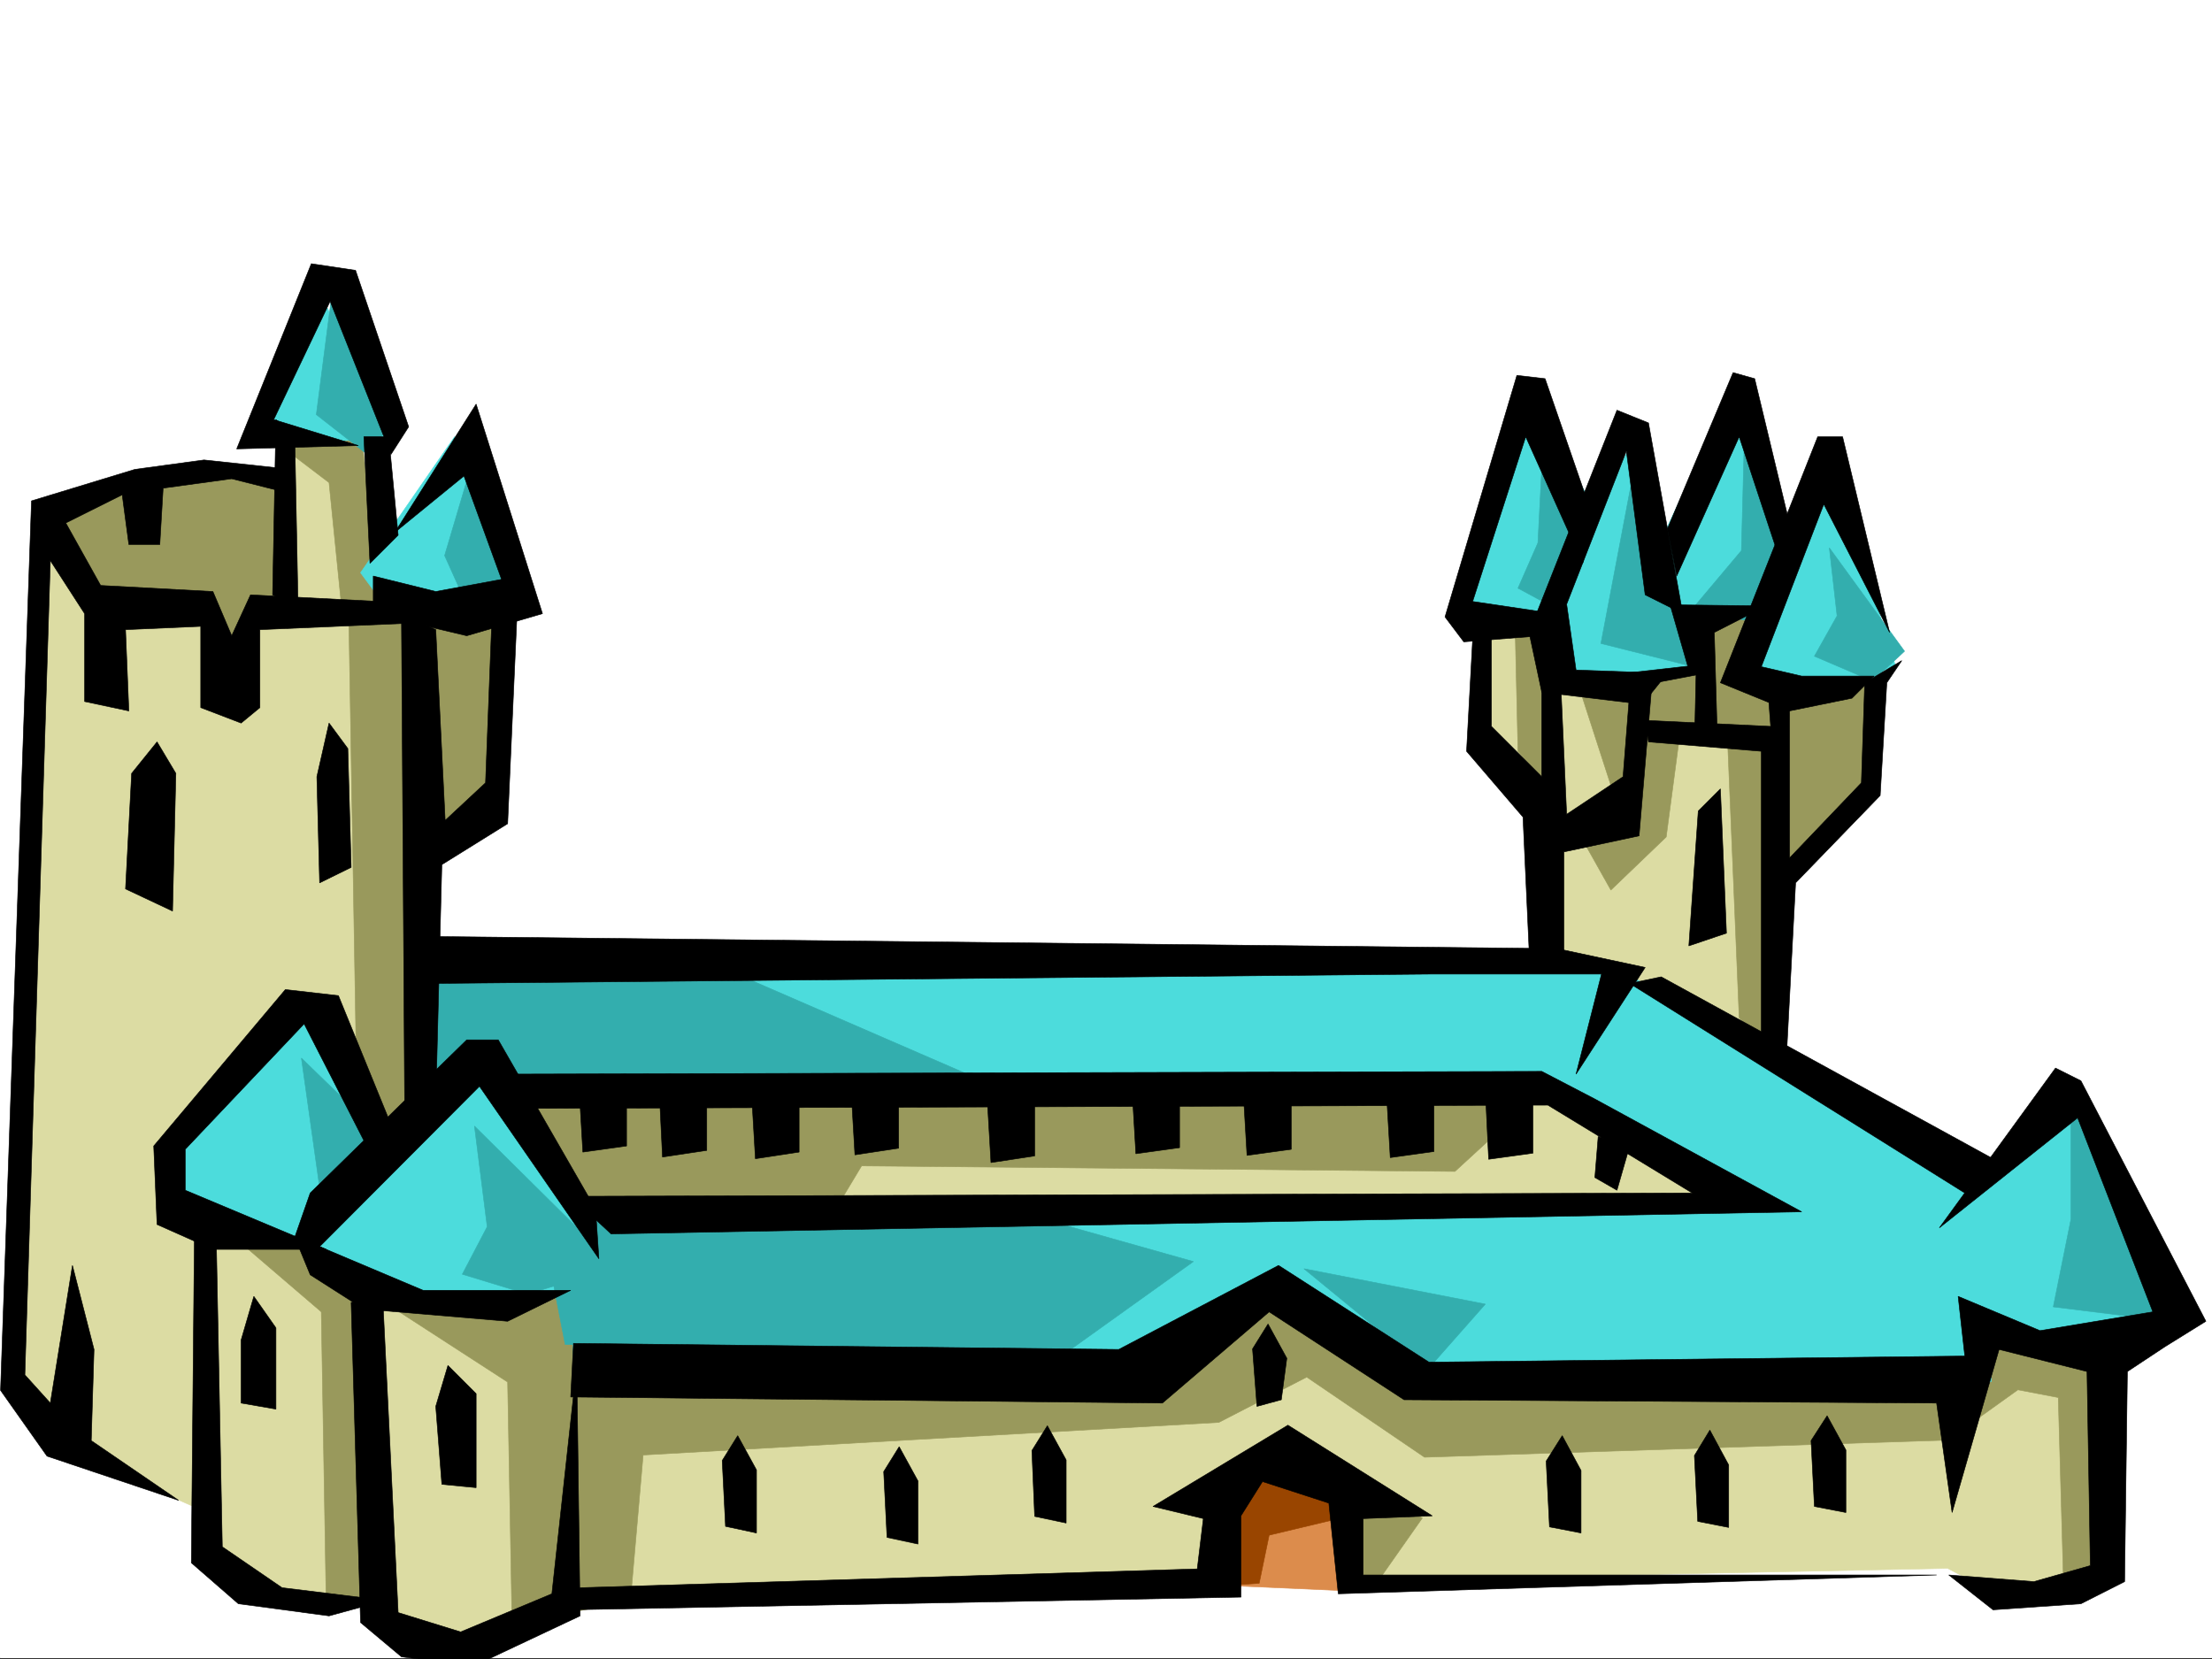
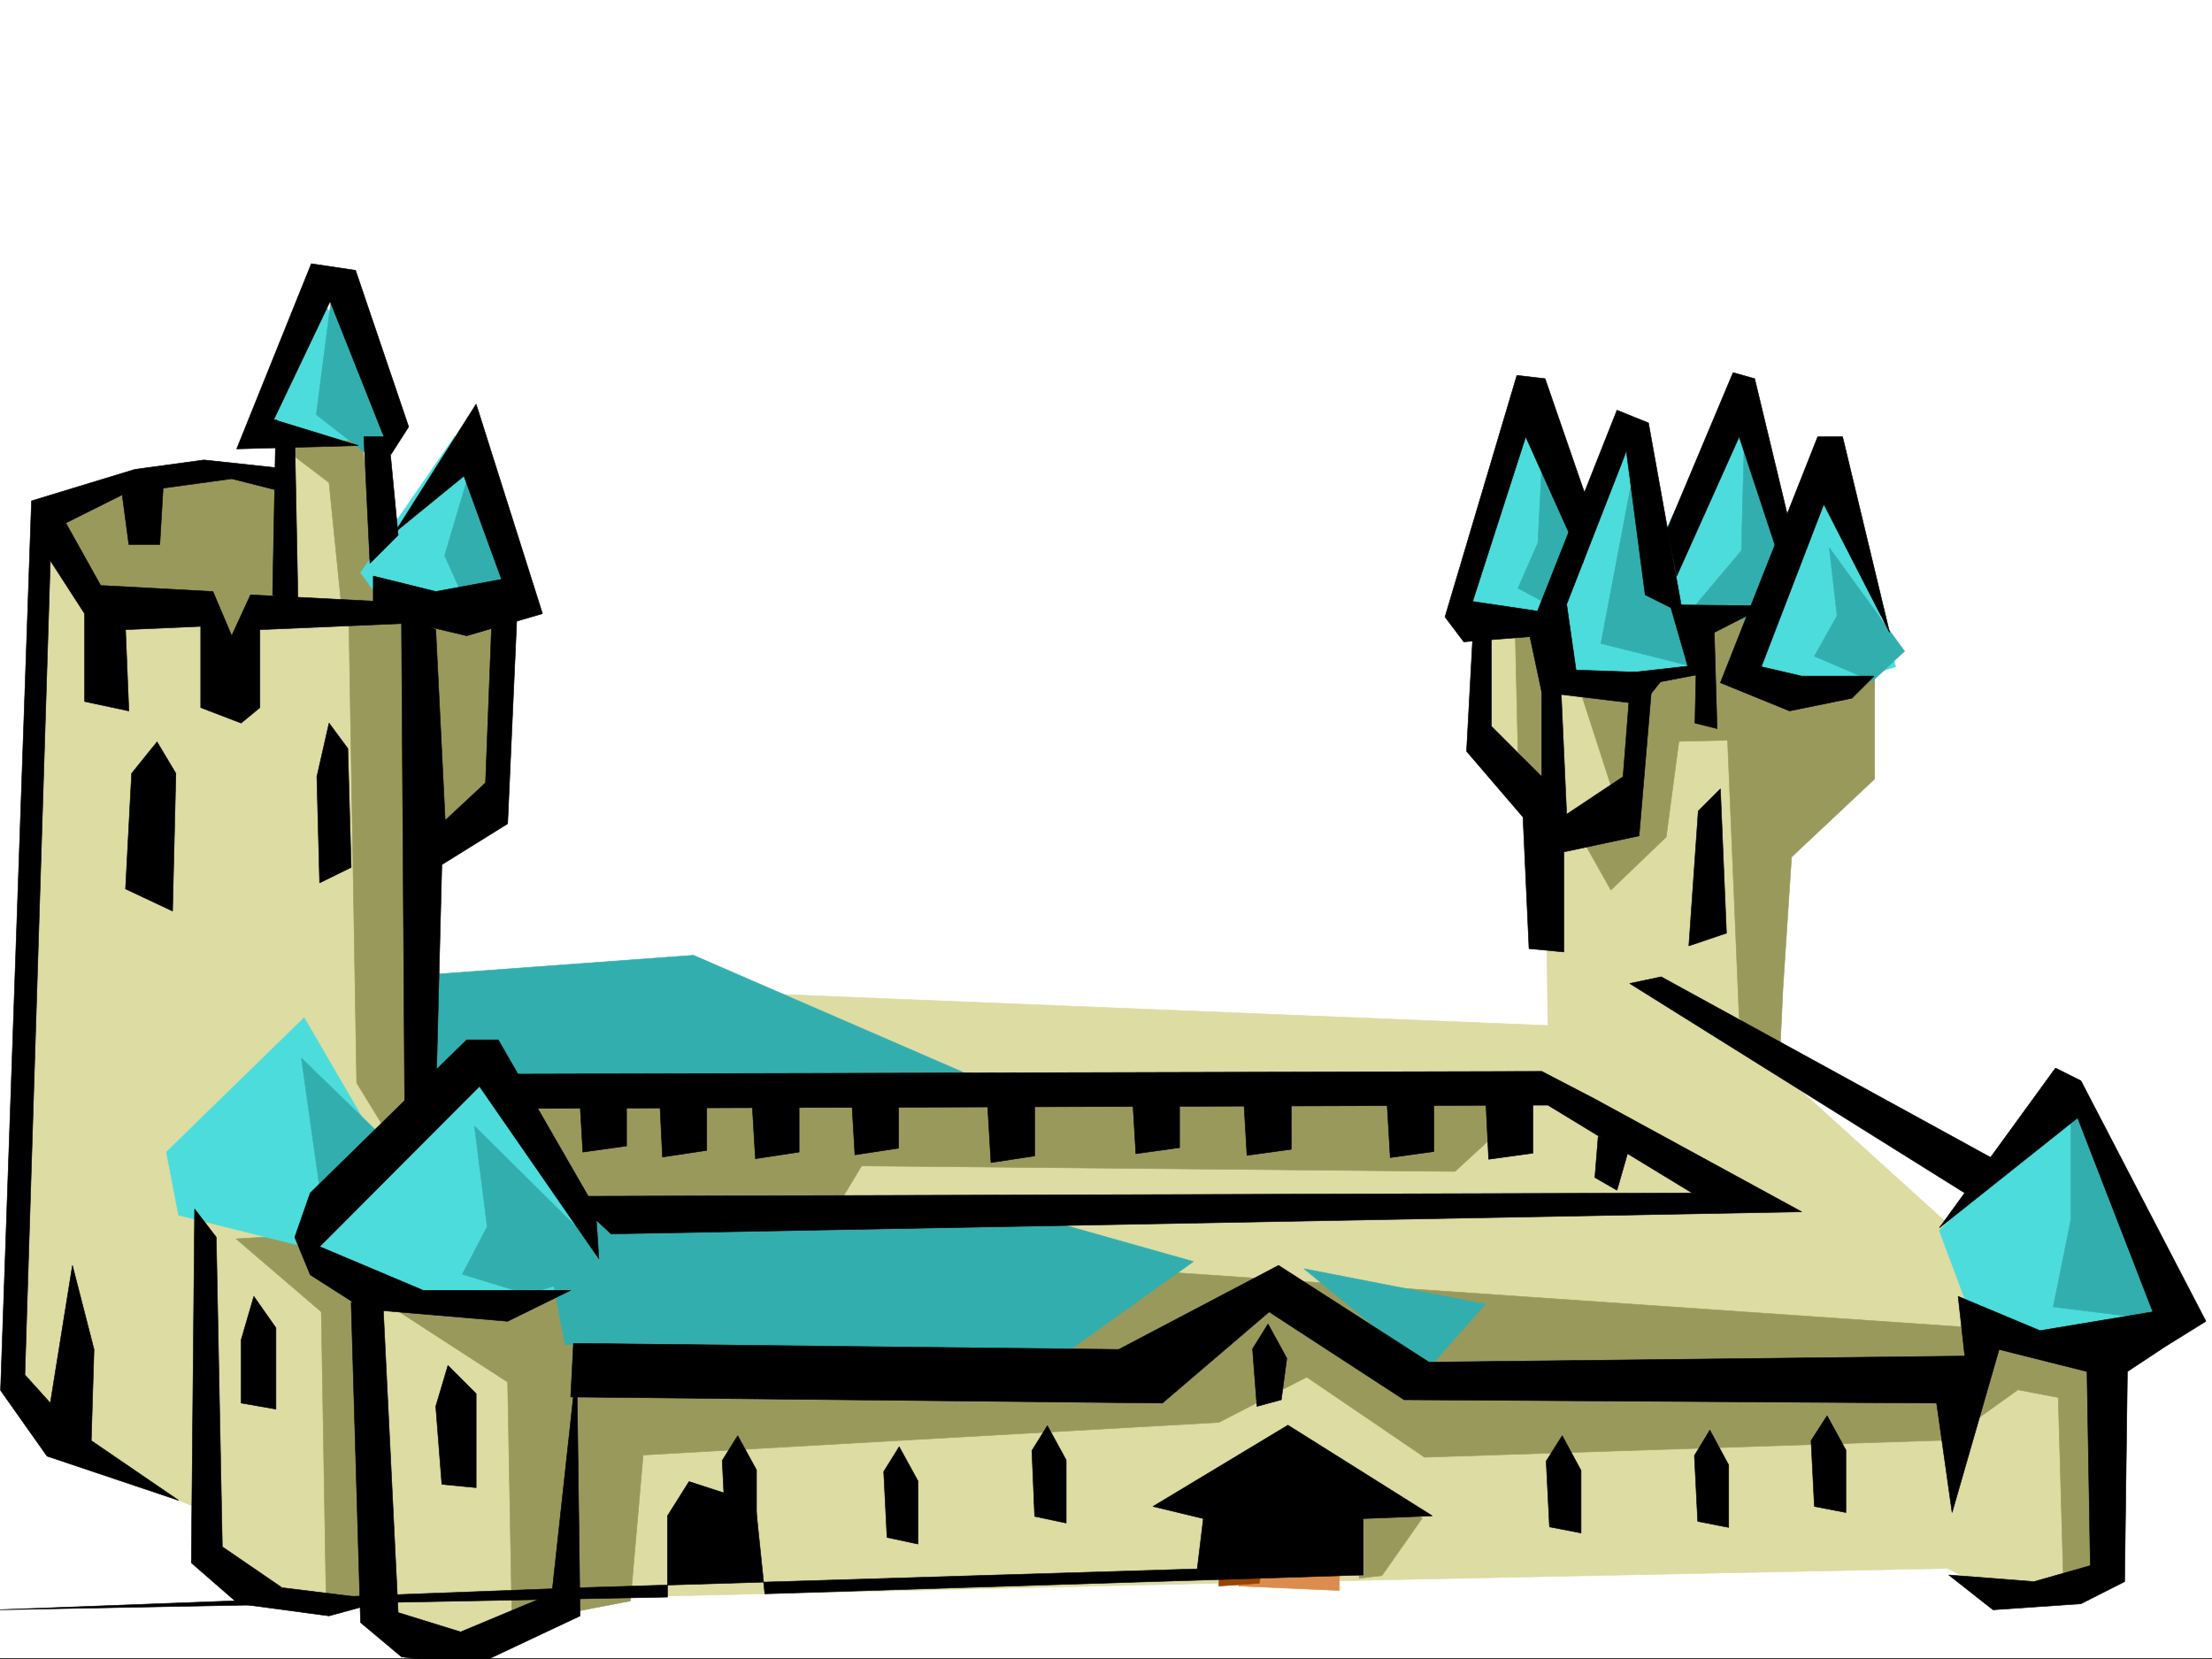
<svg xmlns="http://www.w3.org/2000/svg" width="2997.016" height="2248.25">
  <rect width="100%" height="100%" fill="#333333" stroke="none" />
  <defs>
    <clipPath id="a">
      <path d="M0 0h2997v2244.137H0Zm0 0" />
    </clipPath>
    <clipPath id="b">
      <path d="M475 1754h311v492.09H475Zm0 0" />
    </clipPath>
    <clipPath id="c">
      <path d="M475 1753h312v493.09H475Zm0 0" />
    </clipPath>
  </defs>
  <path fill="#fff" d="M0 2246.297h2997.016V0H0Zm0 0" />
  <g clip-path="url(#a)" transform="translate(0 2.16)">
    <path fill="#fff" fill-rule="evenodd" stroke="#fff" stroke-linecap="square" stroke-linejoin="bevel" stroke-miterlimit="10" stroke-width=".743" d="M.742 2244.137h2995.531V-2.16H.743Zm0 0" />
  </g>
  <path fill="#dcdca3" fill-rule="evenodd" stroke="#dcdca3" stroke-linecap="square" stroke-linejoin="bevel" stroke-miterlimit="10" stroke-width=".743" d="m472.797 572.23-77.926 6.762-7.508 64.399-326.68 41.21L3.013 1862.06l54.699 89.109 207.543 91.379 30.695 78.668 81.68 44.183 136.34 6.723 26.98 41.211 85.434 16.465 149.832-64.399 868.41-20.214 994.234-20.215 64.438 33.703 108.656-26.98 7.469-310.102-439.797-398.469L2356.402 749l-337.16 54.7-14.234 176.773 89.148 129.578 3.012 279.367-1515.008-61.426zm0 0" />
  <path fill="#99995c" fill-rule="evenodd" stroke="#99995c" stroke-linecap="square" stroke-linejoin="bevel" stroke-miterlimit="10" stroke-width=".743" d="m1927.082 2056.777-54.7 77.926-30.734 3.715-9.734-136.3zM680.34 1481.54l1410.062-3.755-119.097 109.363-803.973-7.468-26.98 44.925H796.469ZM98.14 691.328l119.137-44.183h113.157l43.441 17.242v163.281l-60.684 44.184-47.937-61.426-149.871 20.215-47.934-135.559zm275.735-92.121 71.941 54.664 16.465 163.32h51.688L490 589.473Zm98.922 248.676 10.48 619.422 44.184 71.906 47.973-47.937-3.754-316.829 85.433-68.148 26.942-275.656zm0 0" />
  <path fill="#99995c" fill-rule="evenodd" stroke="#99995c" stroke-linecap="square" stroke-linejoin="bevel" stroke-miterlimit="10" stroke-width=".743" d="m540.95 1777.406 146.859 95.133 5.98 327.305 160.352-30.692 17.242-197.77 779.965-44.183 119.14-61.426 159.606 108.621 708.765-23.226 95.168-68.152 54.703 10.48 6.723 238.195 57.715-10.476V1832.07l-143.11-30.695-1239.273-85.395-762.723 6.766zm-221.032-98.883 115.383 98.883 6.765 401.48 47.934-9.734v-501.105zM2052.945 854.61l3.754 163.28 50.945 61.426V871.852Zm262.243-23.97h58.456l-3.753 71.907 41.21 23.969v74.914l-136.382 3.011-17.203 129.575-74.954 71.906-44.183-78.668 54.7-30.695-58.454-180.524zm116.128 112.376-3.753 217.941 112.413-105.61V916.036Zm0 0" />
  <path fill="#99995c" fill-rule="evenodd" stroke="#99995c" stroke-linecap="square" stroke-linejoin="bevel" stroke-miterlimit="10" stroke-width=".743" d="m2339.156 966.98 17.246 411.961 54.7 58.414 4.496-96.617 11.965-182.754 17.242-255.437zm0 0" />
  <path fill="#4cdcdc" fill-rule="evenodd" stroke="#4cdcdc" stroke-linecap="square" stroke-linejoin="bevel" stroke-miterlimit="10" stroke-width=".743" d="m433.816 398.469 98.141 193.27-186.547 14.976zm182.086 193.269 89.149 214.192-191.082 4.496-25.453-34.446zm-203.828 787.203 93.684 161.012 186.547-110.105 114.64 262.91 17.242 42.695-179.078 41.953-148.343-24.71-84.692-63.653-170.086-42.7-16.46-85.394zm2381.895 118.356L2627.637 1667.3l42.699 114.605 136.379 38.2 139.351-46.45zM2084.422 551.27l76.441 140.058 55.442-99.59 25.453 158.785 101.894-215.714 63.696 186.507 80.937-80.898 80.156 262.91-41.957 12.707-123.632 12.746-25.454-20.996-3.753-84.613H2271.75l29.207 89.11-92.902 3.753-101.895-3.754v-59.156l-140.133-29.953 114.64-292.86zm0 0" />
-   <path fill="#4cdcdc" fill-rule="evenodd" stroke="#4cdcdc" stroke-linecap="square" stroke-linejoin="bevel" stroke-miterlimit="10" stroke-width=".743" d="m598.66 1285.297 1566.7 12.746 500.48 280.113 32.215 293.64-787.473-8.995-186.547-114.602-182.832 122.852-764.207-20.996-3.754-191.004 1629.61-33.703-352.133-153.547-1473.055-3.754zm0 0" />
  <path fill="#dc8c4c" fill-rule="evenodd" stroke="#dc8c4c" stroke-linecap="square" stroke-linejoin="bevel" stroke-miterlimit="10" stroke-width=".743" d="m1678.328 2148.938-6.726-126.606 78.671-44.184 64.438 57.672v119.098zm0 0" />
  <path fill="#994500" fill-rule="evenodd" stroke="#994500" stroke-linecap="square" stroke-linejoin="bevel" stroke-miterlimit="10" stroke-width=".743" d="m1651.348 2148.938 54.703-3.754 13.488-65.18 84.652-20.215 7.508-40.469-89.148-37.418-64.438 37.418zm0 0" />
  <path fill="#33aeae" fill-rule="evenodd" stroke="#33aeae" stroke-linecap="square" stroke-linejoin="bevel" stroke-miterlimit="10" stroke-width=".743" d="m939.574 1294.29 398.586 173.015-770.234-9.735 3.754-136.304zM408.36 1433.602l101.894 98.882-77.926 71.164zm234.484 92.121 157.375 155.812 26.941 37.457-112.375 34.45-88.402-26.981 33.703-64.398zm0 0" />
  <path fill="#33aeae" fill-rule="evenodd" stroke="#33aeae" stroke-linecap="square" stroke-linejoin="bevel" stroke-miterlimit="10" stroke-width=".743" d="m800.219 1641.105 636.12 17.204 180.563 50.949-166.332 119.097-684.836-6.765-23.968-122.813zm966.515 77.887 245.743 47.938-78.668 89.11zm596.43-1116.032 50.95 136.306-40.47 101.894-85.433-10.52 71.2-84.613zm-146.859 20.216 74.918 279.37-122.149-30.694zm-125.903-17.242 37.457 109.363-33.703 101.894-37.457-20.254 26.98-61.386zM642.844 616.45l-40.43 136.304 30.691 68.152 57.715-34.449zM448.79 405.234 428.573 561.75l65.18 50.945 47.195-44.18zm2029.76 337.039 101.895 140.059-43.48 40.469-78.668-33.707 30.73-54.7zm327.423 752.754 139.351 295.871-163.36-20.214 24.009-119.098zm0 0" />
-   <path fill-rule="evenodd" stroke="#000" stroke-linecap="square" stroke-linejoin="bevel" stroke-miterlimit="10" stroke-width=".743" d="m531.21 1527.246-72.683-178.258-71.906-8.25L208.285 1552.7l4.496 106.352 75.7 33.707h153.585l-191.082-80.117v-55.446l161.09-170.004 84.692 165.508zm0 0" />
  <path fill-rule="evenodd" stroke="#000" stroke-linecap="square" stroke-linejoin="bevel" stroke-miterlimit="10" stroke-width=".743" d="M806.945 1638.094 675.063 1408.89h-42.7l-212.039 207.464-20.957 59.942 20.957 50.945 72.688 46.414 194.797 16.5 85.433-41.957H573.168l-140.098-59.156L649.605 1471.8l161.836 233.703Zm1351.649-936.289-65.18-188.735-38.2-4.496-97.398 327.305 25.453 33.746 105.649-8.25 17.242-29.953-110.887-16.5 71.907-223.184 77.18 171.492zm0 0" />
  <path fill-rule="evenodd" stroke="#000" stroke-linecap="square" stroke-linejoin="bevel" stroke-miterlimit="10" stroke-width=".743" d="m2279.96 831.422-46.452-258.41-42.695-17.246-119.137 301.109 17.242 80.898 136.379 16.461 33.707-41.953-123.637-4.496-12.746-89.11 80.938-207.464 25.453 194.719zm0 0" />
  <path fill-rule="evenodd" stroke="#000" stroke-linecap="square" stroke-linejoin="bevel" stroke-miterlimit="10" stroke-width=".743" d="m2259.004 716.82 89.148-212 29.246 8.25 50.946 211.961-16.5 34.489-55.442-167.782-84.652 188.739zm0 0" />
  <path fill-rule="evenodd" stroke="#000" stroke-linecap="square" stroke-linejoin="bevel" stroke-miterlimit="10" stroke-width=".743" d="m2509.242 945.984-84.652 17.246-93.645-38.203 131.848-333.289h33.703l63.695 265.137-89.148-173.758-84.652 220.211 54.66 12.707h98.18zm-513.969-80.113-8.25 152.02 76.442 89.148 8.21 178.258 47.231 4.496v-135.562l101.895-21.739 16.46-194.719h-29.206l-8.992 114.602-76.442 50.91-8.21-182.754h-25.493v131.844l-68.191-68.187V861.375Zm0 0" />
-   <path fill-rule="evenodd" stroke="#000" stroke-linecap="square" stroke-linejoin="bevel" stroke-miterlimit="10" stroke-width=".743" d="m2526.484 925.027-4.496 135.559-97.398 101.895V937.773l-29.988-12.746 4.496 59.16-170.086-8.21 4.496 29.207 152.883 12.707v391l33.703 29.207 12.746-241.91 114.601-118.356 8.997-152.805 20.253-29.949zm-1940.57 343.809 1524 16.46 119.098 25.493-93.645 144.55 34.488-135.597H1940.57l-1354.656 12.746zm0 0" />
  <path fill-rule="evenodd" stroke="#000" stroke-linecap="square" stroke-linejoin="bevel" stroke-miterlimit="10" stroke-width=".743" d="m666.852 1455.34 1422.066-3.754 71.945 37.46 280.188 152.802L827.94 1671.8l-54.699-50.95 1519.465-4.496-195.539-119.058-1371.16 4.457zm-76.442 38.203 8.25-322.067 89.149-55.445 12.746-284.61-33.703-3.753-8.993 232.918-54.703 50.95-12.746-258.411-46.45-21.703 4.497 691.328zm0 0" />
  <path fill-rule="evenodd" stroke="#000" stroke-linecap="square" stroke-linejoin="bevel" stroke-miterlimit="10" stroke-width=".743" d="m505.758 831.422 126.605 29.953L735 831.422l-89.89-283.906-110.145 173.8 93.644-76.402 50.95 140.059-89.149 16.46-84.652-20.956Zm47.937-253.172-71.945-212-59.937-8.953-101.114 250.902 164.805-4.496-114.64-35.187 76.44-160.313 82.423 207.504zm0 0" />
  <path fill-rule="evenodd" stroke="#000" stroke-linecap="square" stroke-linejoin="bevel" stroke-miterlimit="10" stroke-width=".743" d="m513.969 814.922-174.543-8.992-25.492 55.445-25.454-59.941-152.101-8.211-47.23-84.653 76.44-38.199 8.993 67.406h41.953l4.496-76.402 92.903-12.746 68.191 17.246 12.746-29.953-118.394-12.746-93.645 12.746-140.137 42.7L.742 1883.761l62.953 89.144 178.293 59.903-118.355-80.899 3.754-123.555-29.246-113.859-29.95 186.508-34.488-38.203L68.191 759.52l46.45 71.902V950.48l59.941 12.75-4.496-110.105 101.894-4.5V958.73l54.7 20.961 25.453-20.96V853.124l208.328-8.996zm0 0" />
  <path fill-rule="evenodd" stroke="#000" stroke-linecap="square" stroke-linejoin="bevel" stroke-miterlimit="10" stroke-width=".743" d="m170.086 1204.398 8.25-156.52 34.445-42.694 25.496 42.695-4.5 186.508zm262.984-8.21-3.754-143.813 16.5-72.684 25.457 34.485 4.497 161.015zm-59.195-627.672-4.496 237.414 34.484 17.242-4.496-231.434zm119.137 23.222 8.25 171.492 38.199-38.199-12.746-133.293zM263.73 1638.094l-4.496 479.367 63.692 55.445 122.89 16.461 76.403-20.96-140.094-17.243-80.938-55.441-8.21-419.426zm0 0" />
  <g clip-path="url(#b)" transform="translate(0 2.16)">
    <path fill-rule="evenodd" d="m475.77 1762.5 12.746 433.7 55.445 46.448 97.394 12.707 144.594-68.148-4.496-339.312-33.703 309.359-123.637 51.652-84.652-26.199-20.996-428.418zm0 0" />
  </g>
  <g clip-path="url(#c)" transform="translate(0 2.16)">
    <path fill="none" stroke="#000" stroke-linecap="square" stroke-linejoin="bevel" stroke-miterlimit="10" stroke-width=".743" d="m475.77 1762.5 12.746 433.7 55.445 46.448 97.394 12.707 144.594-68.148-4.496-339.312-33.703 309.359-123.637 51.652-84.652-26.199-20.996-428.418Zm0 0" />
  </g>
  <path fill-rule="evenodd" stroke="#000" stroke-linecap="square" stroke-linejoin="bevel" stroke-miterlimit="10" stroke-width=".743" d="m776.996 1820.105 738.754 8.25 216.535-113.859 203.79 131.063 726.01-8.25-8.995-80.86 110.89 46.414 152.88-25.457-101.895-262.906-187.328 149.047 157.34-216.457 34.445 17.246 169.344 325.82-55.446 34.446-50.945 33.703-3.754 284.61-59.2 29.991-119.097 8.211-59.941-47.195 115.387 8.992 76.398-21.7-4.496-262.91-119.137-29.949-63.656 220.954-20.996-148.305-721.512-4.496-182.832-119.102-144.59 123.598-801.707-8.25zm0 0" />
  <path fill-rule="evenodd" stroke="#000" stroke-linecap="square" stroke-linejoin="bevel" stroke-miterlimit="10" stroke-width=".743" d="m2250.754 1323.496 449.57 246.445-38.238 46.415-454.031-283.868zm88.402-59.16-8.21-195.5-29.989 29.953-12.746 182.754zm-1320.172 229.207 4.497 76.398 59.199-8.992v-71.902zm134.856-5.243 4.496 76.403 59.2-8.992v-71.906zm380.64-.78 4.496 75.66 59.196-8.211v-71.906zm-196.32 11.261 4.496 76.403 59.196-8.993v-71.906zm346.895-9.734 4.496 76.398 59.941-8.25v-72.644zm194.09 2.969 4.496 76.402 59.16-8.211v-72.688zm-985.282-.742 3.754 76.402 59.942-8.992v-71.907zm1119.395 3.011 3.715 76.402 59.941-8.25v-72.648zm-1228.051-9.735 4.496 76.4 59.195-8.25v-72.65zm1380.153 55.403-4.497 55.445 29.95 17.243 17.242-59.942zM645.11 2015.605v-127.347l-38.2-38.203-16.5 55.445 8.25 105.61zm-271.235-106.39v-110.067l-29.953-42.699-17.242 59.16v85.395zm2127.117 140.094v-84.653l-25.453-46.449-21.742 33.703 4.5 89.149zm-158.824 20.214v-84.652l-25.492-47.191-20.957 34.484 4.496 89.11zm-200.035 7.508v-84.652l-25.492-47.191-21.743 34.445 4.496 89.148zm-697.583-13.488v-85.395l-25.456-46.453-20.996 33.707 3.754 89.145zm-200.78 28.465v-85.395l-25.493-46.453-20.957 33.707 4.496 89.145zm492.27-195.5 7.468-56.188-25.453-46.453-20.996 33.707 5.98 77.926zm-711.071 180.523v-85.394l-25.457-46.45-20.996 33.704 4.496 89.148zM2226.785 928.04l71.16-13.49-1.484 65.141 29.988 7.504-3.754-130.32 70.422-35.969-130.36-1.488 23.966 83.129-99.664 11.258zm0 0" />
-   <path fill-rule="evenodd" stroke="#000" stroke-linecap="square" stroke-linejoin="bevel" stroke-miterlimit="10" stroke-width=".743" d="m785.95 2151.164 836.19-25.453 8.25-68.191-68.187-16.461 182.79-110.106 195.577 122.852-93.644 3.714v76.403h776.957l-810.7 25.492-12.746-122.852-89.89-29.206-29.207 46.449v110.105l-908.098 17.207zm0 0" />
+   <path fill-rule="evenodd" stroke="#000" stroke-linecap="square" stroke-linejoin="bevel" stroke-miterlimit="10" stroke-width=".743" d="m785.95 2151.164 836.19-25.453 8.25-68.191-68.187-16.461 182.79-110.106 195.577 122.852-93.644 3.714v76.403l-810.7 25.492-12.746-122.852-89.89-29.206-29.207 46.449v110.105l-908.098 17.207zm0 0" />
</svg>